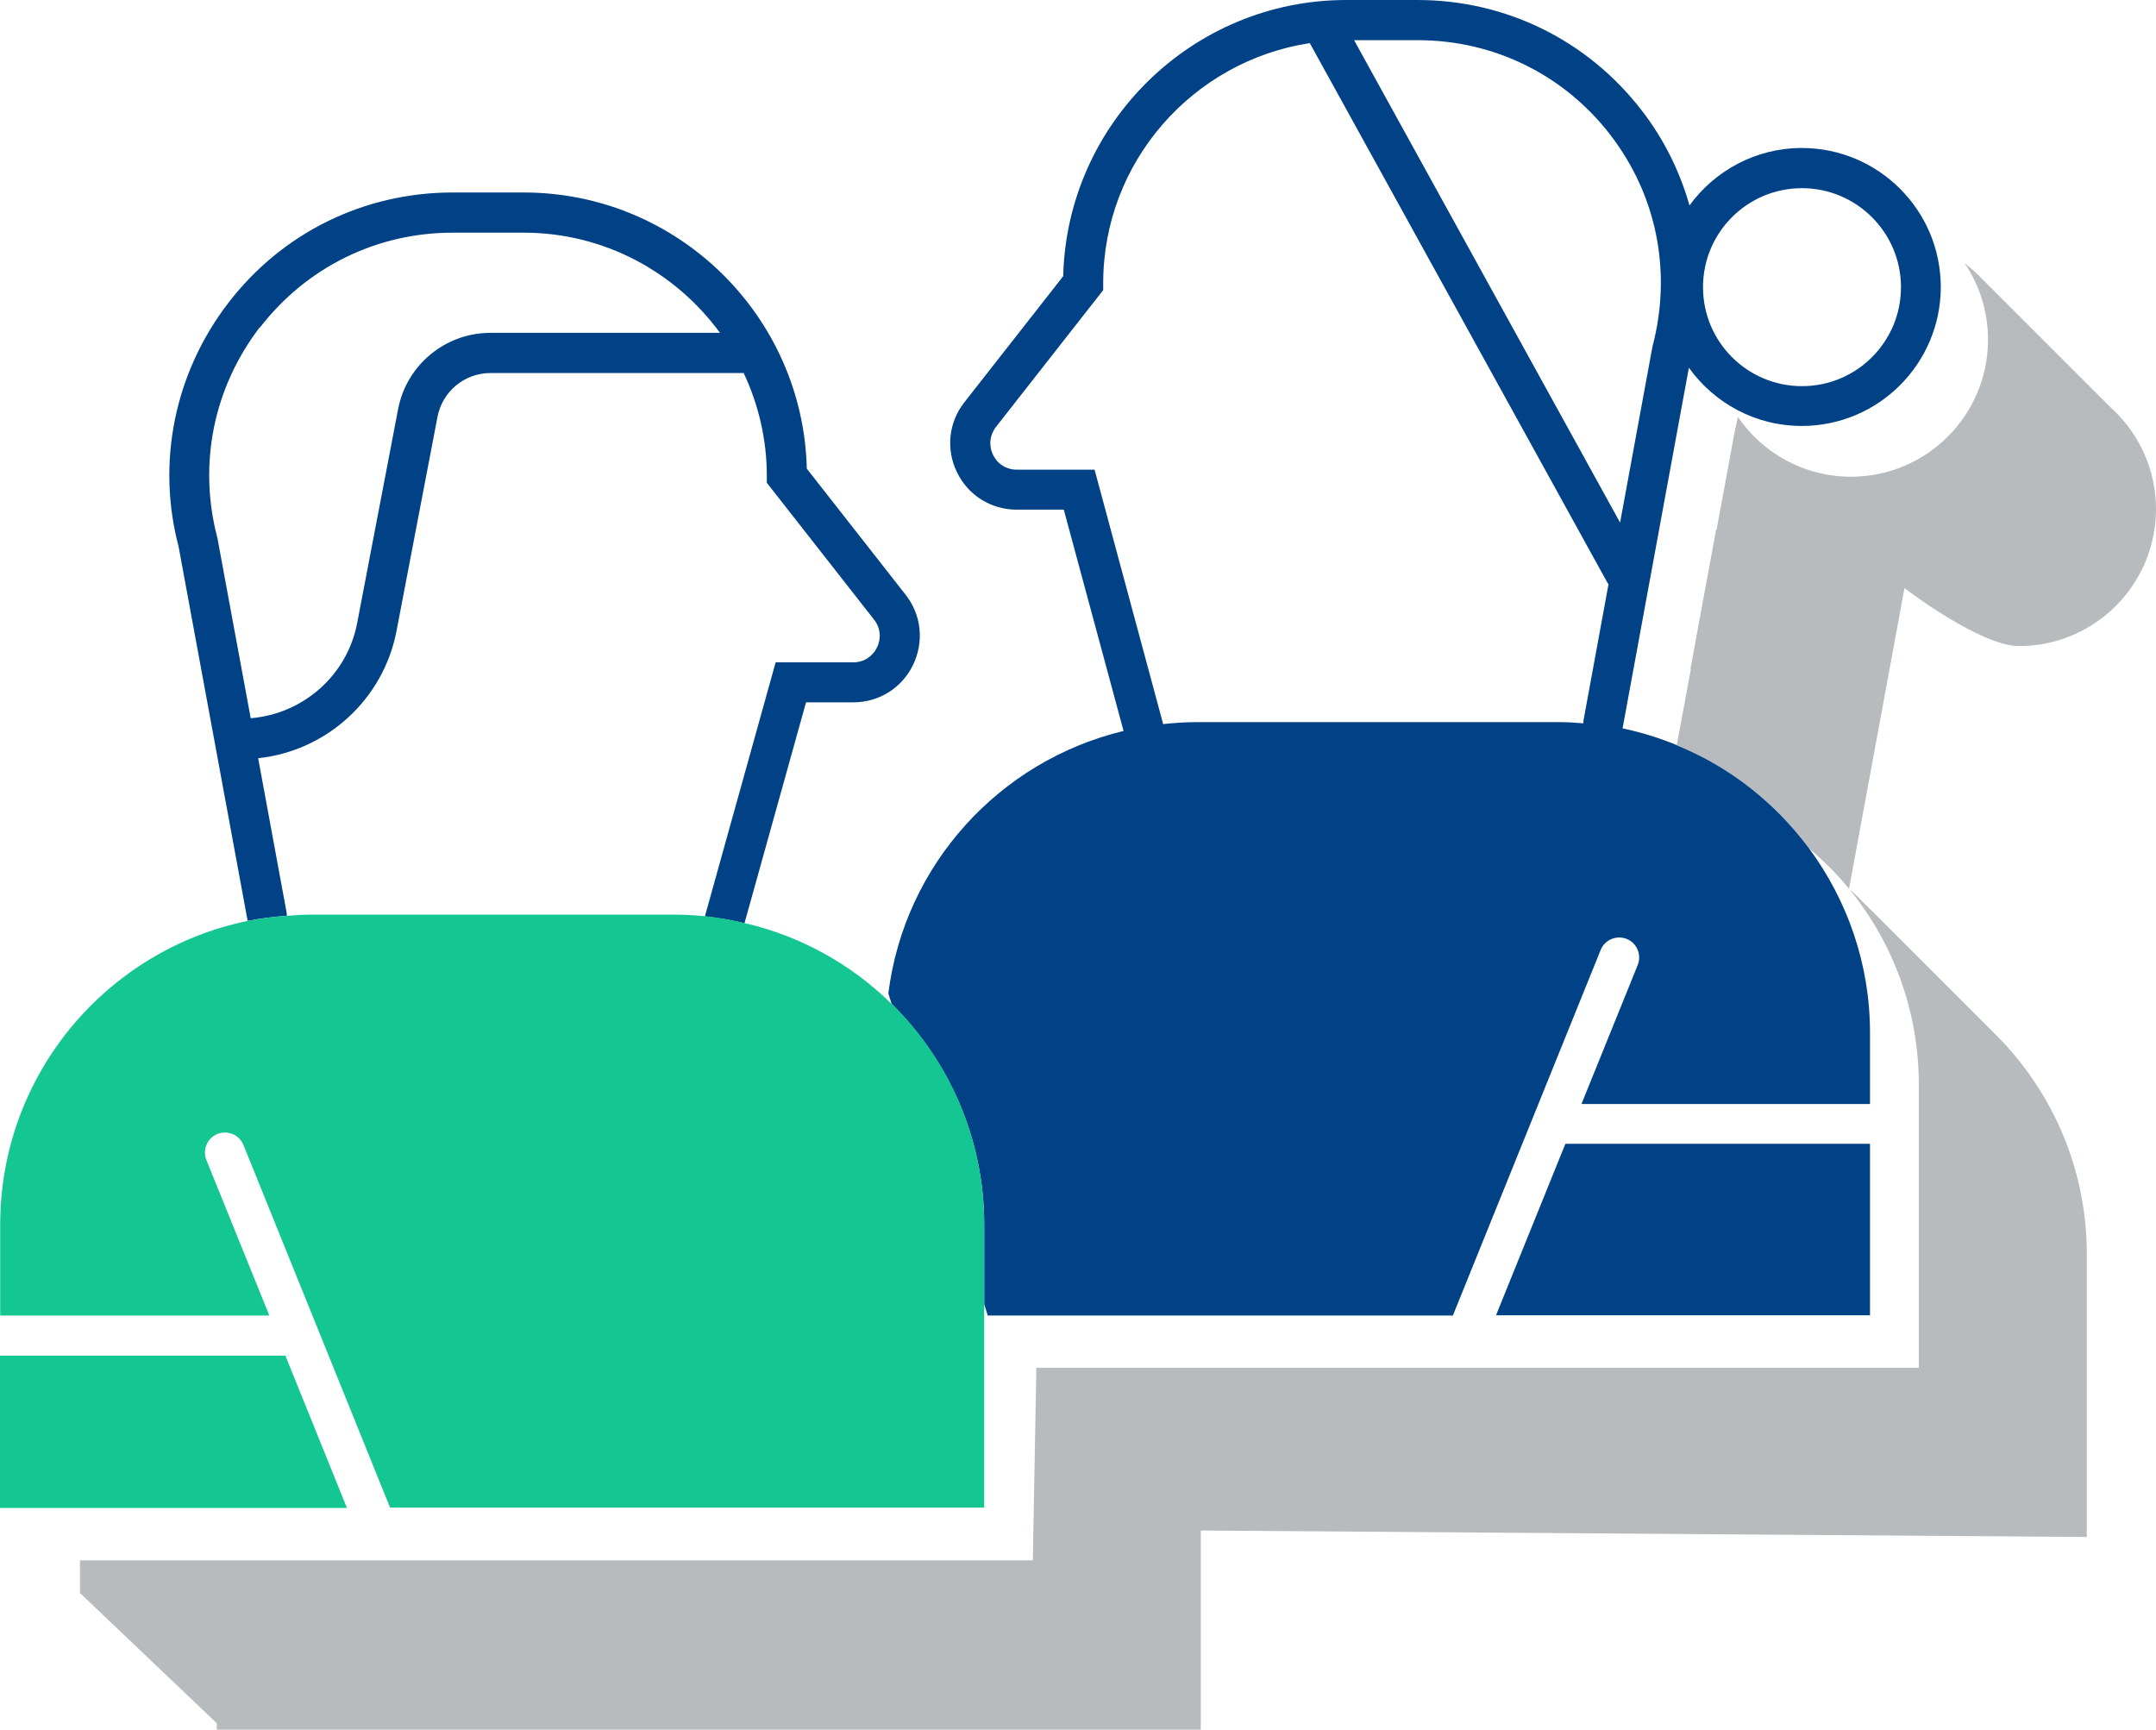
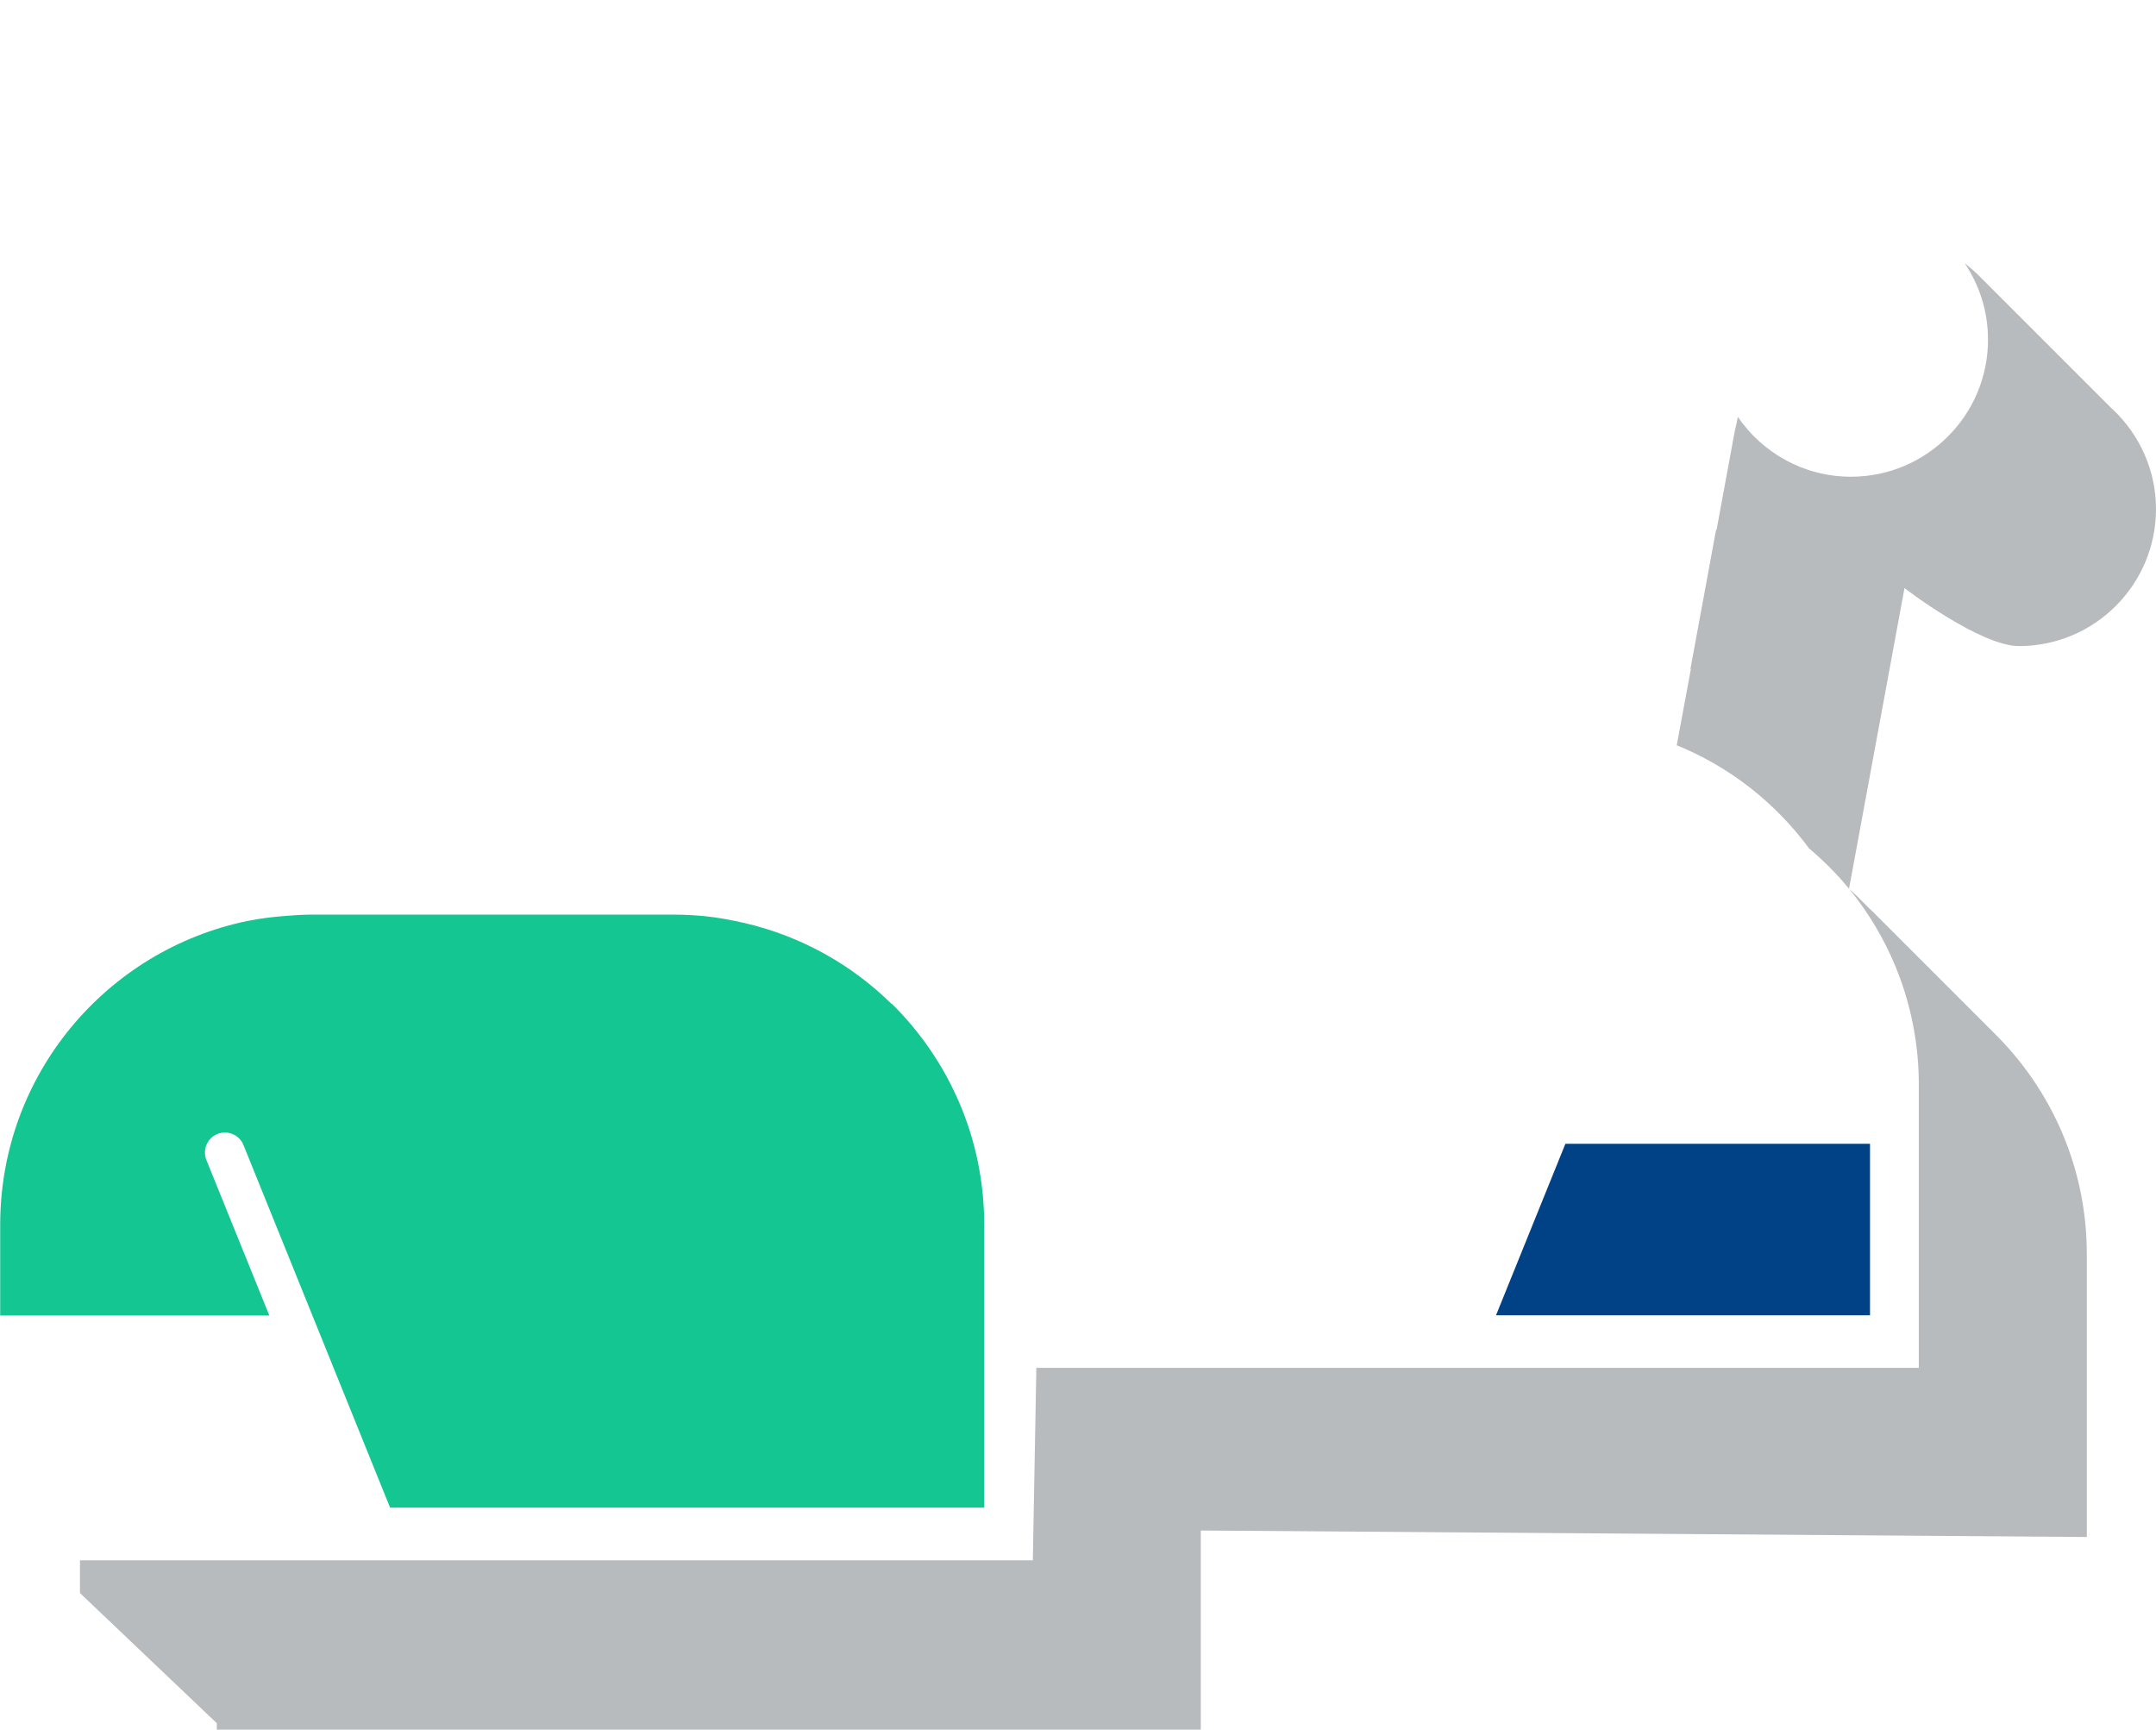
<svg xmlns="http://www.w3.org/2000/svg" id="Layer_1" viewBox="0 0 109.99 88.24">
  <defs>
    <style>.cls-1{fill:#014286;}.cls-2{fill:#b7bbbe;}.cls-3{fill:#14c691;}</style>
  </defs>
  <path class="cls-2" d="m95.41,46.39l-.33-.33c-.24-.25-.49-.49-.75-.72,2.23,2.73,3.56,6.21,3.56,10v14.44h-45.02l-.18,9.82H4.08v1.67l6.98,6.64v.33h50.2v-10.16h.08l45.12.33v-14.44c0-4.42-1.82-8.41-4.74-11.28l-6.31-6.31h0Z" />
  <path class="cls-2" d="m107.76,20.87c-.11-.11-6.2-6.2-6.31-6.31s-.22-.23-.33-.33c-.27-.29-.57-.55-.89-.8.75,1.11,1.19,2.45,1.19,3.9,0,3.86-3.14,6.99-6.99,6.99-2.4,0-4.51-1.21-5.77-3.05-.05.24-.1.48-.16.73l-.93,5.04-.02-.03-1.31,7.11.02.02-.72,3.88c2.71,1.1,5.04,2.94,6.75,5.26.74.63,1.43,1.31,2.04,2.06l2.83-15.34c.06.06,3.88,2.96,5.84,2.96,3.86,0,6.99-3.14,6.99-6.99,0-2.01-.86-3.82-2.22-5.1h0Z" />
-   <path class="cls-1" d="m14.63,46.6l-1.46-7.92c3.49-.37,6.39-2.99,7.06-6.5l2.09-10.92c.25-1.29,1.38-2.23,2.7-2.23h12.92c.75,1.6,1.18,3.37,1.18,5.25v.35l5.47,6.98c.33.42.38.95.15,1.42-.23.47-.68.76-1.21.76h-3.96l-3.61,12.96c.69.07,1.36.19,2.02.35l3.14-11.27h2.41c1.31,0,2.48-.73,3.05-1.91s.43-2.55-.38-3.58l-5.04-6.43c-.19-7.8-6.59-14.09-14.44-14.09h-3.63c-4.52,0-8.69,2.05-11.44,5.63s-3.67,8.14-2.54,12.43l3.52,19.08v.02c.65-.13,1.32-.21,2-.26,0-.04,0-.09,0-.13h0Zm-1.37-29.89c2.37-3.07,5.95-4.84,9.83-4.84h3.63c4.11,0,7.75,2.02,10.01,5.11h-11.71c-2.3,0-4.28,1.64-4.71,3.89l-2.09,10.92c-.51,2.67-2.76,4.63-5.43,4.85l-1.7-9.2c-.99-3.75-.2-7.66,2.16-10.74h.01Z" />
  <polygon class="cls-1" points="76.32 67.1 95.4 67.1 95.4 58.35 79.86 58.35 76.32 67.1" />
-   <path class="cls-1" d="m85.54,38.01c-.88-.36-1.8-.65-2.76-.85v-.02l3.38-18.38c1.29,1.8,3.39,2.97,5.76,2.97,3.91,0,7.09-3.18,7.09-7.09s-3.18-7.09-7.09-7.09c-2.35,0-4.44,1.16-5.73,2.93-.49-1.73-1.3-3.38-2.44-4.85-2.76-3.58-6.93-5.63-11.44-5.63h-3.63c-7.84,0-14.25,6.29-14.44,14.09l-5.04,6.43c-.81,1.03-.95,2.4-.38,3.57.57,1.18,1.74,1.91,3.05,1.91h2.4l3.05,11.29c-6.33,1.52-11.18,6.82-12,13.39l.17.54c2.91,2.87,4.72,6.86,4.72,11.27v4.04l.18.58h23.73l7.54-18.65c.21-.52.81-.77,1.33-.56.52.21.77.81.56,1.33l-2.87,7.09h14.72v-3.64c0-3.52-1.17-6.77-3.11-9.4-1.72-2.32-4.04-4.16-6.75-5.26h0Zm6.39-28.41c2.78,0,5.05,2.26,5.05,5.05s-2.26,5.05-5.05,5.05-5.05-2.26-5.05-5.05,2.26-5.05,5.05-5.05Zm-9.78-2.72c2.37,3.07,3.16,6.99,2.15,10.81l-1.65,8.97-13.57-24.61h3.25c3.88,0,7.46,1.76,9.83,4.84h-.01Zm-21.13,29.96c-.57,0-1.12.04-1.68.1l-3.5-12.98h-3.97c-.53,0-.98-.28-1.21-.76-.23-.47-.17-1.01.15-1.42l5.47-6.98v-.35c0-6.2,4.58-11.34,10.54-12.25l15.18,27.52s.04.05.06.08l-1.28,6.97v.13c-.4-.03-.79-.06-1.2-.06,0,0-18.56,0-18.56,0Z" />
-   <path class="cls-3" d="m14.52,69.16H0v7.77h17.7l-3.14-7.77h-.04Z" />
  <path class="cls-3" d="m45.49,51.22c-2.04-2.01-4.62-3.46-7.5-4.13-.66-.15-1.33-.28-2.02-.35-.52-.05-1.04-.08-1.57-.08H15.84c-.4,0-.8.03-1.2.06-.68.05-1.35.13-2,.26C5.43,48.46.01,54.83.01,62.48v4.63h13.73l-3.21-7.93c-.21-.52.04-1.12.56-1.33s1.12.04,1.33.56l7.48,18.5h30.31v-14.44c0-4.41-1.81-8.4-4.72-11.27v.02Z" />
</svg>